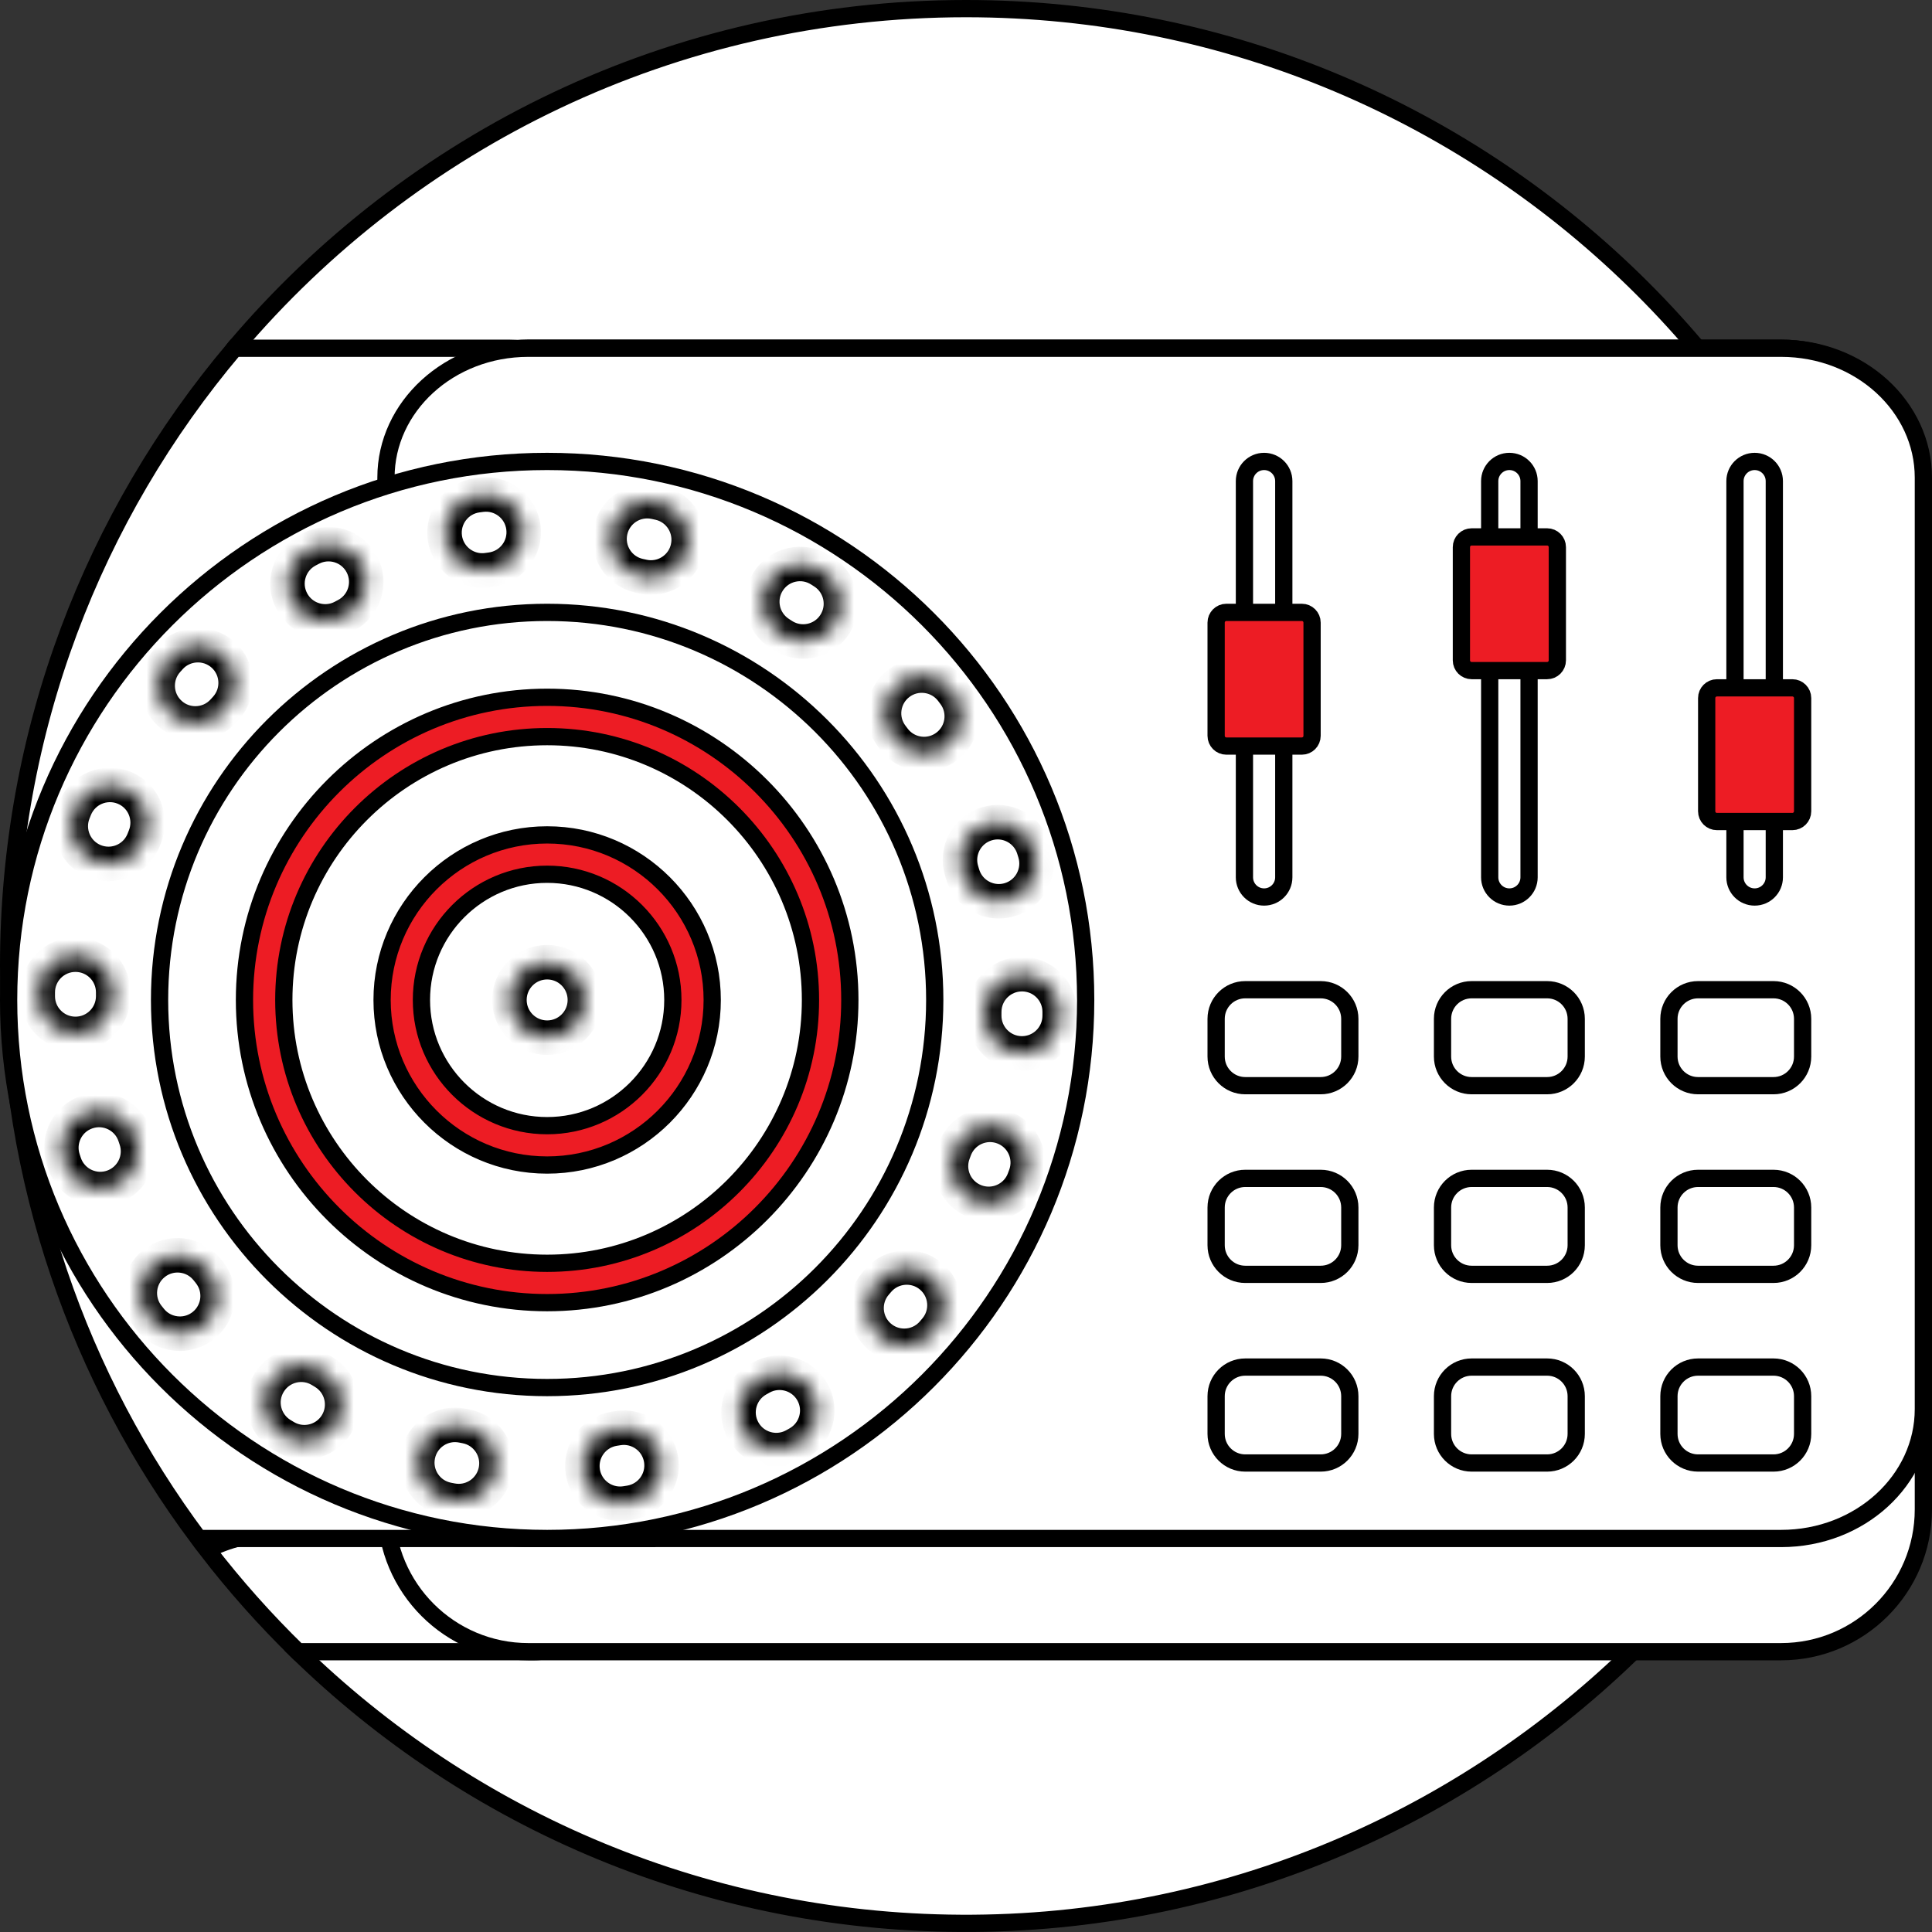
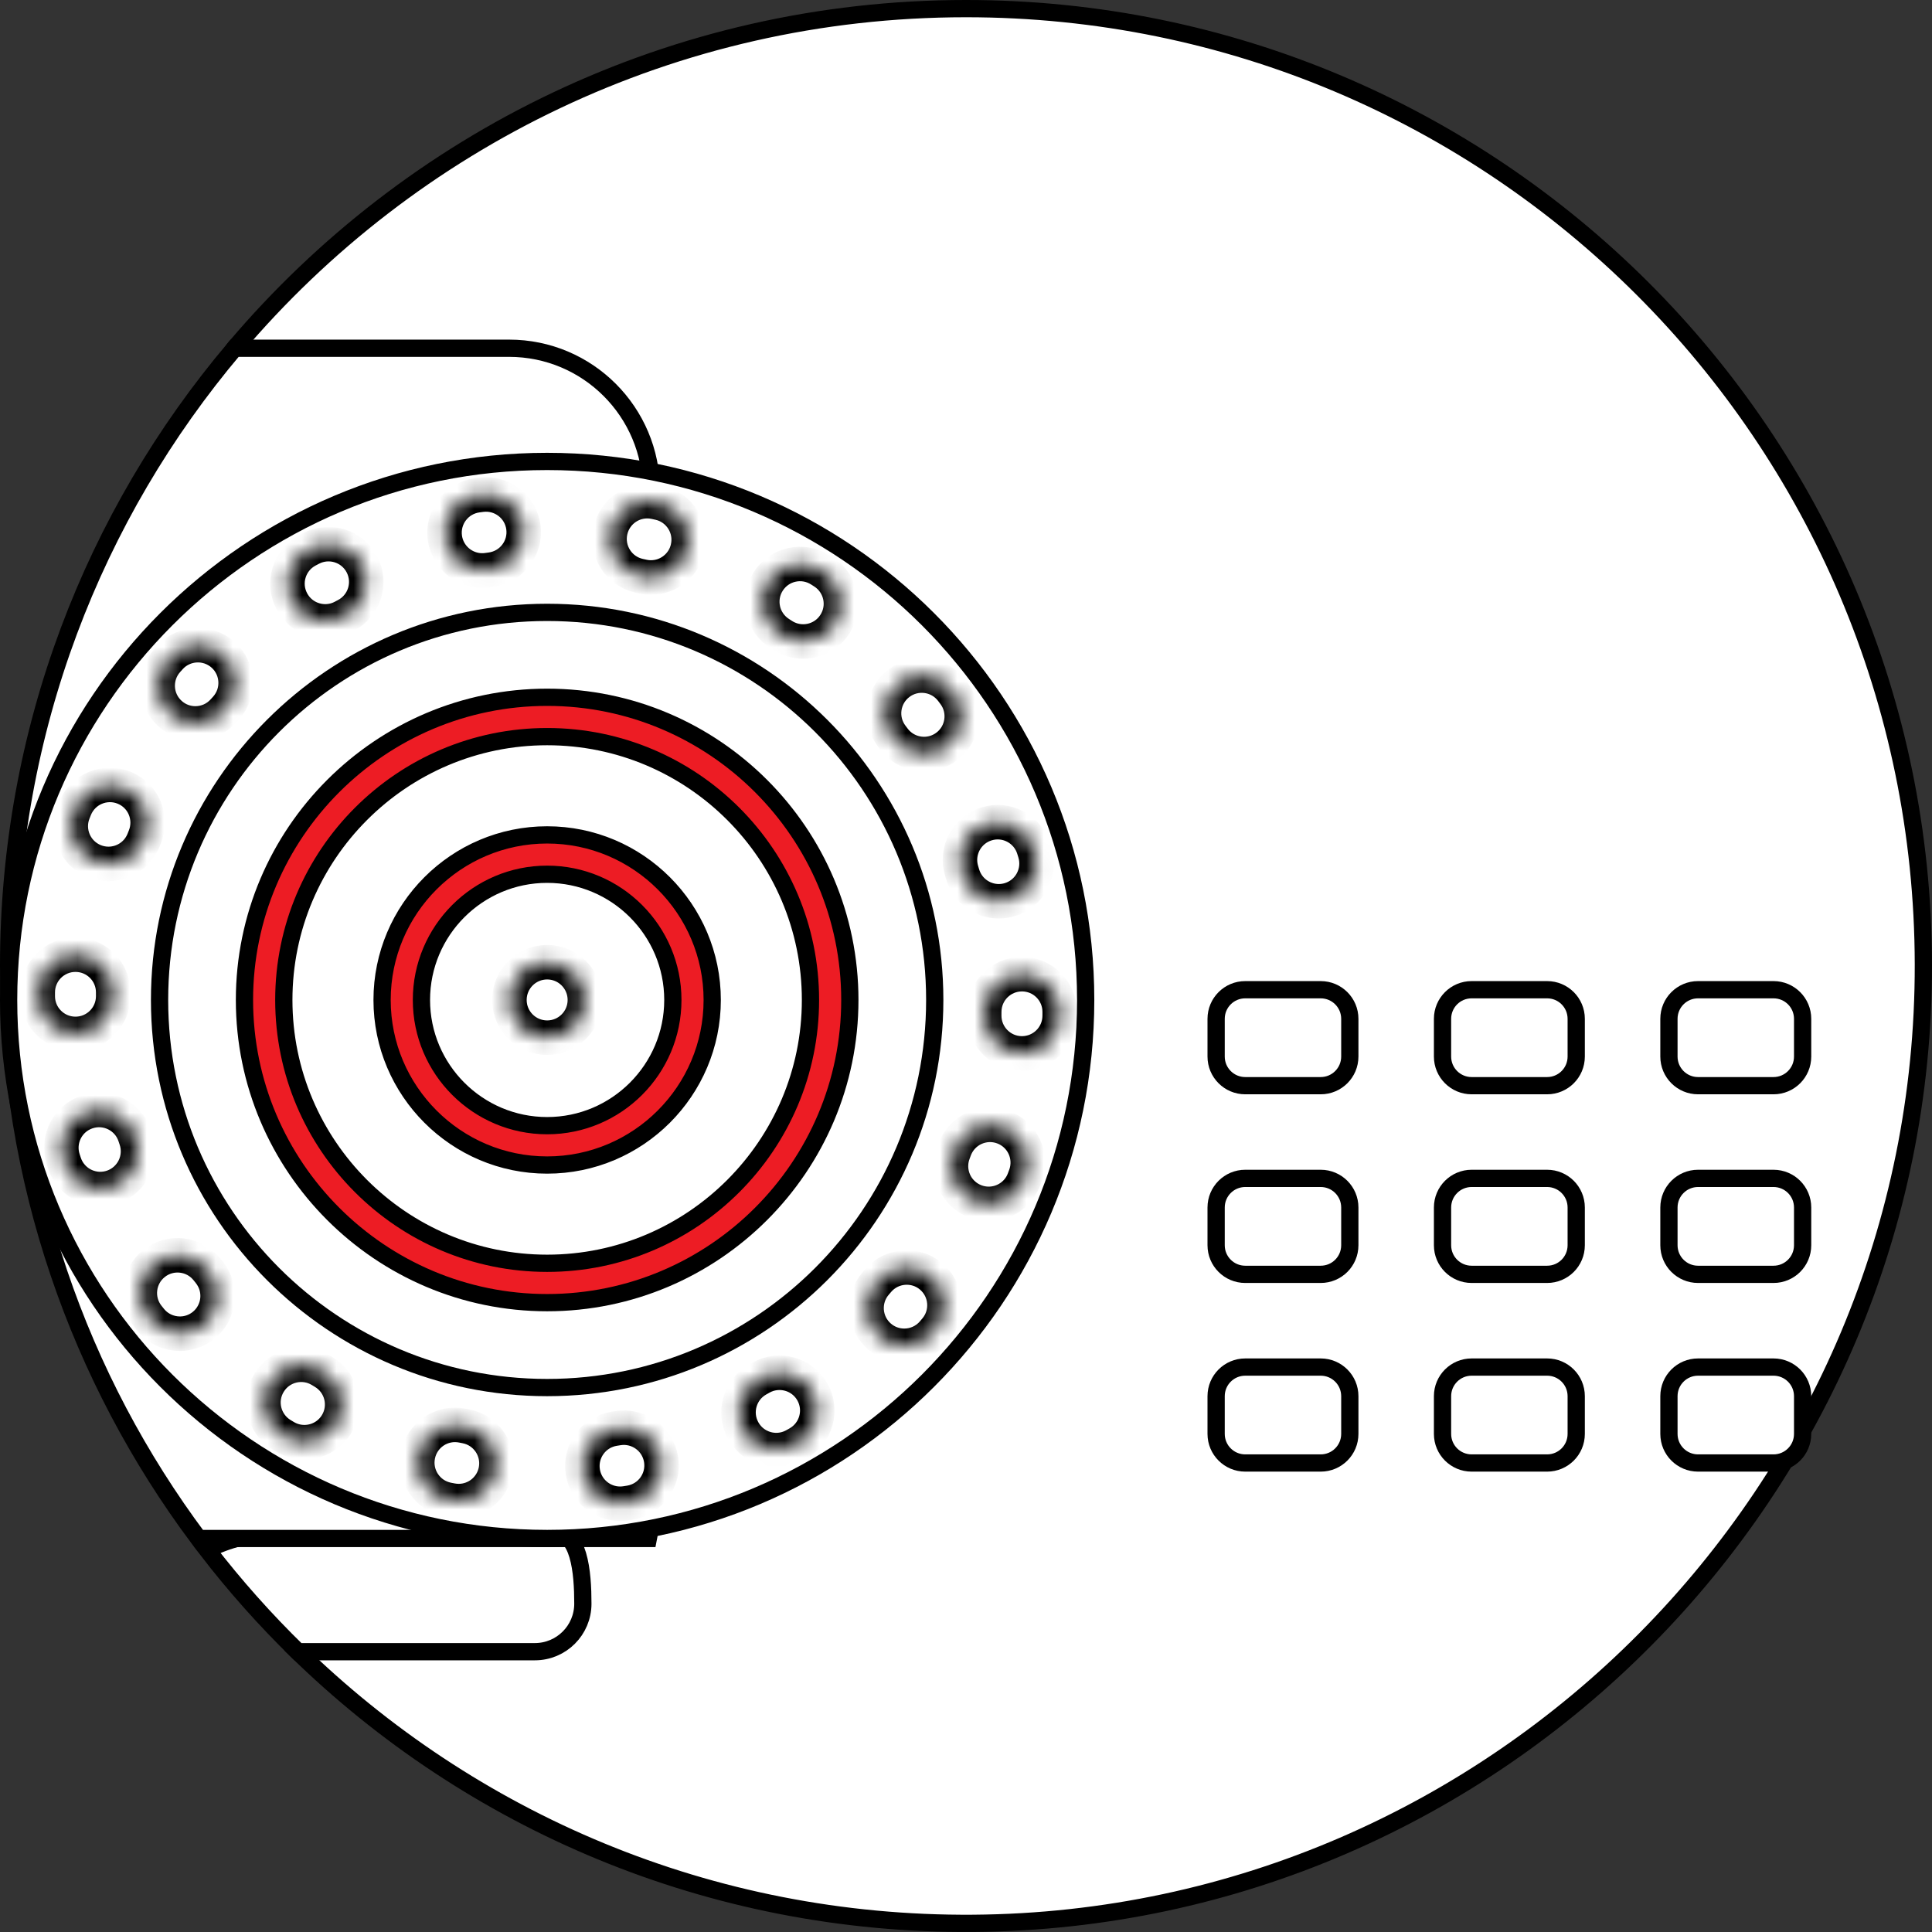
<svg xmlns="http://www.w3.org/2000/svg" width="112" height="112" viewBox="0 0 112 112" fill="none">
  <rect x="0" y="0" width="112" height="112" fill="#333333" stroke="none" />
  <path d="M13.64 20.139L13.64 20.139C23.821 8.124 39.02 0.5 56 0.5C86.618 0.5 111.444 25.293 111.5 55.898C111.555 86.331 86.844 111.277 56.412 111.498C41.138 111.609 27.28 105.551 17.18 95.665L16.831 96.022L17.18 95.665C16.686 95.181 16.63 94.397 17.052 93.828C24.042 84.425 28.178 72.773 28.178 60.156C28.178 45.615 22.684 32.356 13.66 22.344C13.103 21.725 13.094 20.783 13.64 20.139Z" fill="white" stroke="black" />
  <path d="M33.789 92.969C33.789 94.505 32.544 95.75 31.008 95.75H17.268C15.379 93.909 13.621 91.935 12.009 89.843C13.207 89.226 14.538 88.902 15.892 88.902H32.293C32.601 88.902 32.824 89.013 33.007 89.205C33.203 89.412 33.367 89.73 33.491 90.149C33.741 90.988 33.789 92.066 33.789 92.969Z" fill="white" stroke="black" />
-   <path d="M111.5 28.438V87.5C111.5 92.056 107.806 95.75 103.25 95.75H30.625C26.069 95.75 22.375 92.056 22.375 87.5V28.438C22.375 23.881 26.069 20.188 30.625 20.188H103.25C107.806 20.188 111.5 23.881 111.5 28.438Z" fill="white" stroke="black" />
  <path d="M37.59 89.188H11.512C4.595 79.931 0.5 68.445 0.5 56C0.5 42.351 5.426 29.854 13.599 20.188H29.512C34.069 20.188 37.762 23.881 37.762 28.438V87.5C37.762 88.079 37.703 88.643 37.59 89.188Z" fill="white" stroke="black" />
-   <path d="M111.5 27.687V81.687C111.5 85.788 107.849 89.188 103.25 89.188H30.625C26.026 89.188 22.375 85.788 22.375 81.688V27.687C22.375 23.587 26.026 20.188 30.625 20.188H103.25C107.849 20.188 111.5 23.587 111.5 27.687Z" fill="white" stroke="black" />
-   <path d="M74.422 27.891V50.859C74.422 51.489 73.911 52 73.281 52C72.651 52 72.141 51.489 72.141 50.859V27.891C72.141 27.261 72.651 26.75 73.281 26.75C73.911 26.75 74.422 27.261 74.422 27.891ZM86.359 27.891C86.359 27.261 86.87 26.75 87.5 26.75C88.13 26.75 88.641 27.261 88.641 27.891V50.859C88.641 51.489 88.13 52 87.5 52C86.87 52 86.359 51.489 86.359 50.859V27.891ZM100.578 27.891C100.578 27.261 101.089 26.75 101.719 26.75C102.349 26.75 102.859 27.261 102.859 27.891V50.859C102.859 51.489 102.349 52 101.719 52C101.089 52 100.578 51.489 100.578 50.859V27.891Z" fill="white" stroke="black" />
  <path d="M62.938 57.969C62.938 75.21 48.96 89.188 31.719 89.188C14.477 89.188 0.5 75.21 0.5 57.969C0.5 40.727 14.477 26.75 31.719 26.75C48.96 26.75 62.938 40.727 62.938 57.969Z" fill="white" stroke="black" />
  <path d="M54.188 57.969C54.188 70.378 44.128 80.438 31.719 80.438C19.31 80.438 9.25 70.378 9.25 57.969C9.25 45.56 19.31 35.5 31.719 35.5C44.128 35.5 54.188 45.56 54.188 57.969Z" fill="white" stroke="black" />
  <path d="M14.172 57.969C14.172 48.294 22.044 40.422 31.719 40.422C41.394 40.422 49.266 48.294 49.266 57.969C49.266 67.644 41.394 75.516 31.719 75.516C22.044 75.516 14.172 67.644 14.172 57.969ZM16.453 57.969C16.453 66.387 23.301 73.234 31.719 73.234C40.137 73.234 46.984 66.387 46.984 57.969C46.984 49.551 40.137 42.703 31.719 42.703C23.301 42.703 16.453 49.551 16.453 57.969ZM22.15 57.969C22.15 52.693 26.443 48.4 31.719 48.4C36.995 48.4 41.288 52.693 41.288 57.969C41.288 63.245 36.995 67.538 31.719 67.538C26.443 67.538 22.15 63.245 22.15 57.969ZM24.431 57.969C24.431 61.987 27.7 65.256 31.719 65.256C35.737 65.256 39.006 61.987 39.006 57.969C39.006 53.95 35.737 50.681 31.719 50.681C27.7 50.681 24.431 53.95 24.431 57.969Z" fill="#ED1C24" stroke="black" />
  <mask id="path-10-inside-1" fill="white">
    <path d="M47.093 80.688C47.689 81.739 47.321 83.074 46.27 83.671L46.064 83.787C45.727 83.974 45.362 84.063 45.002 84.063C44.234 84.063 43.489 83.657 43.089 82.938C42.501 81.883 42.881 80.551 43.937 79.963L44.11 79.866C45.161 79.269 46.497 79.638 47.093 80.688ZM38.218 29.155C38.14 29.137 38.062 29.12 37.984 29.103C36.802 28.848 35.639 29.599 35.384 30.78C35.13 31.961 35.881 33.125 37.062 33.38L37.255 33.422C37.417 33.459 37.579 33.477 37.738 33.477C38.738 33.477 39.641 32.786 39.87 31.77C40.136 30.591 39.396 29.421 38.218 29.155ZM35.811 82.793L35.612 82.825C34.418 83.01 33.601 84.129 33.786 85.322C33.954 86.402 34.885 87.174 35.945 87.174C36.057 87.174 36.17 87.166 36.284 87.148L36.517 87.111C37.709 86.916 38.518 85.792 38.323 84.599C38.128 83.407 37.003 82.598 35.811 82.793ZM27.954 33.069C28.053 33.069 28.154 33.062 28.255 33.048L28.455 33.021C29.653 32.865 30.498 31.768 30.343 30.57C30.187 29.372 29.089 28.527 27.891 28.683L27.658 28.714C26.461 28.878 25.625 29.982 25.789 31.179C25.94 32.275 26.878 33.069 27.954 33.069ZM55.313 40.206L55.172 40.019C54.436 39.061 53.063 38.88 52.104 39.615C51.146 40.35 50.965 41.724 51.7 42.682L51.823 42.843C52.253 43.413 52.907 43.712 53.569 43.712C54.029 43.712 54.492 43.568 54.887 43.27C55.85 42.541 56.042 41.17 55.313 40.206ZM55.748 50.498L55.806 50.689C56.091 51.637 56.96 52.248 57.901 52.248C58.109 52.248 58.321 52.218 58.531 52.155C59.688 51.808 60.344 50.588 59.997 49.431L59.927 49.203C59.57 48.05 58.345 47.404 57.191 47.761C56.036 48.119 55.391 49.345 55.748 50.498ZM53.981 73.998C53.061 73.215 51.68 73.328 50.898 74.248L50.767 74.4C49.977 75.314 50.077 76.695 50.991 77.486C51.405 77.843 51.914 78.018 52.421 78.018C53.034 78.018 53.644 77.762 54.077 77.262L54.231 77.081C55.014 76.161 54.902 74.78 53.981 73.998ZM47.752 33.164L47.551 33.036C46.532 32.387 45.18 32.688 44.532 33.708C43.883 34.727 44.184 36.079 45.203 36.727L45.372 36.836C45.74 37.074 46.152 37.188 46.56 37.188C47.276 37.188 47.979 36.836 48.397 36.189C49.055 35.176 48.766 33.821 47.752 33.164ZM26.999 82.682L26.804 82.644C25.618 82.408 24.467 83.178 24.232 84.363C23.996 85.548 24.766 86.7 25.951 86.936C26.029 86.951 26.107 86.966 26.185 86.981C26.322 87.007 26.459 87.019 26.594 87.019C27.625 87.019 28.542 86.288 28.741 85.238C28.966 84.052 28.186 82.907 26.999 82.682ZM18.774 79.543L18.604 79.44C17.574 78.808 16.227 79.13 15.596 80.16C14.964 81.19 15.287 82.537 16.316 83.169C16.384 83.21 16.453 83.252 16.521 83.293C16.874 83.505 17.262 83.605 17.645 83.605C18.388 83.605 19.112 83.227 19.523 82.544C20.145 81.509 19.809 80.165 18.774 79.543ZM58.147 65.343C57.013 64.926 55.756 65.508 55.34 66.643C55.318 66.703 55.295 66.763 55.272 66.824C54.843 67.953 55.409 69.216 56.538 69.646C56.795 69.744 57.057 69.79 57.316 69.79C58.198 69.79 59.029 69.253 59.361 68.38C59.391 68.303 59.419 68.227 59.447 68.15C59.863 67.016 59.281 65.759 58.147 65.343ZM59.245 56.473C58.037 56.473 57.057 57.453 57.057 58.661L57.056 58.86C57.046 60.068 58.017 61.056 59.225 61.067H59.244C60.443 61.067 61.421 60.1 61.431 58.898L61.432 58.66C61.432 57.453 60.453 56.473 59.245 56.473ZM4.376 55.343C3.168 55.343 2.188 56.322 2.188 57.53L2.188 57.73C2.177 58.938 3.148 59.926 4.356 59.937H4.376C5.574 59.937 6.552 58.97 6.563 57.768L6.563 57.53C6.563 56.322 5.584 55.343 4.376 55.343ZM12.943 37.968C12.049 37.157 10.665 37.223 9.853 38.118L9.696 38.293C8.891 39.194 8.969 40.576 9.869 41.381C10.287 41.755 10.808 41.938 11.326 41.938C11.928 41.938 12.526 41.692 12.958 41.208L13.094 41.058C13.905 40.163 13.838 38.78 12.943 37.968ZM18.03 31.795L17.82 31.905C16.755 32.475 16.353 33.801 16.924 34.866C17.318 35.603 18.073 36.022 18.854 36.022C19.202 36.022 19.556 35.939 19.884 35.763L20.06 35.67C21.13 35.109 21.543 33.787 20.982 32.717C20.422 31.647 19.1 31.234 18.03 31.795ZM5.483 49.927C5.748 50.032 6.021 50.082 6.29 50.082C7.16 50.082 7.983 49.559 8.324 48.701L8.399 48.512C8.853 47.392 8.313 46.116 7.194 45.663C6.074 45.209 4.799 45.749 4.345 46.868L4.257 47.086C3.812 48.209 4.36 49.481 5.483 49.927ZM7.822 65.852C7.446 64.704 6.21 64.079 5.062 64.456C3.914 64.832 3.289 66.069 3.665 67.216C3.69 67.293 3.716 67.368 3.741 67.444C4.05 68.356 4.901 68.93 5.813 68.93C6.046 68.93 6.283 68.892 6.515 68.814C7.659 68.426 8.273 67.184 7.885 66.04L7.822 65.852ZM12.006 73.597C11.255 72.651 9.878 72.493 8.932 73.245C7.986 73.996 7.828 75.372 8.579 76.318L8.727 76.503C9.16 77.038 9.792 77.316 10.431 77.316C10.913 77.316 11.399 77.157 11.803 76.83C12.743 76.071 12.89 74.694 12.131 73.754L12.006 73.597ZM31.719 55.78C30.511 55.78 29.531 56.76 29.531 57.968C29.531 59.176 30.511 60.155 31.719 60.155C32.927 60.155 33.906 59.176 33.906 57.968C33.906 56.76 32.927 55.78 31.719 55.78Z" />
  </mask>
  <path d="M47.093 80.688C47.689 81.739 47.321 83.074 46.27 83.671L46.064 83.787C45.727 83.974 45.362 84.063 45.002 84.063C44.234 84.063 43.489 83.657 43.089 82.938C42.501 81.883 42.881 80.551 43.937 79.963L44.11 79.866C45.161 79.269 46.497 79.638 47.093 80.688ZM38.218 29.155C38.14 29.137 38.062 29.12 37.984 29.103C36.802 28.848 35.639 29.599 35.384 30.78C35.13 31.961 35.881 33.125 37.062 33.38L37.255 33.422C37.417 33.459 37.579 33.477 37.738 33.477C38.738 33.477 39.641 32.786 39.87 31.77C40.136 30.591 39.396 29.421 38.218 29.155ZM35.811 82.793L35.612 82.825C34.418 83.01 33.601 84.129 33.786 85.322C33.954 86.402 34.885 87.174 35.945 87.174C36.057 87.174 36.17 87.166 36.284 87.148L36.517 87.111C37.709 86.916 38.518 85.792 38.323 84.599C38.128 83.407 37.003 82.598 35.811 82.793ZM27.954 33.069C28.053 33.069 28.154 33.062 28.255 33.048L28.455 33.021C29.653 32.865 30.498 31.768 30.343 30.57C30.187 29.372 29.089 28.527 27.891 28.683L27.658 28.714C26.461 28.878 25.625 29.982 25.789 31.179C25.94 32.275 26.878 33.069 27.954 33.069ZM55.313 40.206L55.172 40.019C54.436 39.061 53.063 38.88 52.104 39.615C51.146 40.35 50.965 41.724 51.7 42.682L51.823 42.843C52.253 43.413 52.907 43.712 53.569 43.712C54.029 43.712 54.492 43.568 54.887 43.27C55.85 42.541 56.042 41.17 55.313 40.206ZM55.748 50.498L55.806 50.689C56.091 51.637 56.96 52.248 57.901 52.248C58.109 52.248 58.321 52.218 58.531 52.155C59.688 51.808 60.344 50.588 59.997 49.431L59.927 49.203C59.57 48.05 58.345 47.404 57.191 47.761C56.036 48.119 55.391 49.345 55.748 50.498ZM53.981 73.998C53.061 73.215 51.68 73.328 50.898 74.248L50.767 74.4C49.977 75.314 50.077 76.695 50.991 77.486C51.405 77.843 51.914 78.018 52.421 78.018C53.034 78.018 53.644 77.762 54.077 77.262L54.231 77.081C55.014 76.161 54.902 74.78 53.981 73.998ZM47.752 33.164L47.551 33.036C46.532 32.387 45.18 32.688 44.532 33.708C43.883 34.727 44.184 36.079 45.203 36.727L45.372 36.836C45.74 37.074 46.152 37.188 46.56 37.188C47.276 37.188 47.979 36.836 48.397 36.189C49.055 35.176 48.766 33.821 47.752 33.164ZM26.999 82.682L26.804 82.644C25.618 82.408 24.467 83.178 24.232 84.363C23.996 85.548 24.766 86.7 25.951 86.936C26.029 86.951 26.107 86.966 26.185 86.981C26.322 87.007 26.459 87.019 26.594 87.019C27.625 87.019 28.542 86.288 28.741 85.238C28.966 84.052 28.186 82.907 26.999 82.682ZM18.774 79.543L18.604 79.44C17.574 78.808 16.227 79.13 15.596 80.16C14.964 81.19 15.287 82.537 16.316 83.169C16.384 83.21 16.453 83.252 16.521 83.293C16.874 83.505 17.262 83.605 17.645 83.605C18.388 83.605 19.112 83.227 19.523 82.544C20.145 81.509 19.809 80.165 18.774 79.543ZM58.147 65.343C57.013 64.926 55.756 65.508 55.34 66.643C55.318 66.703 55.295 66.763 55.272 66.824C54.843 67.953 55.409 69.216 56.538 69.646C56.795 69.744 57.057 69.79 57.316 69.79C58.198 69.79 59.029 69.253 59.361 68.38C59.391 68.303 59.419 68.227 59.447 68.15C59.863 67.016 59.281 65.759 58.147 65.343ZM59.245 56.473C58.037 56.473 57.057 57.453 57.057 58.661L57.056 58.86C57.046 60.068 58.017 61.056 59.225 61.067H59.244C60.443 61.067 61.421 60.1 61.431 58.898L61.432 58.66C61.432 57.453 60.453 56.473 59.245 56.473ZM4.376 55.343C3.168 55.343 2.188 56.322 2.188 57.53L2.188 57.73C2.177 58.938 3.148 59.926 4.356 59.937H4.376C5.574 59.937 6.552 58.97 6.563 57.768L6.563 57.53C6.563 56.322 5.584 55.343 4.376 55.343ZM12.943 37.968C12.049 37.157 10.665 37.223 9.853 38.118L9.696 38.293C8.891 39.194 8.969 40.576 9.869 41.381C10.287 41.755 10.808 41.938 11.326 41.938C11.928 41.938 12.526 41.692 12.958 41.208L13.094 41.058C13.905 40.163 13.838 38.78 12.943 37.968ZM18.03 31.795L17.82 31.905C16.755 32.475 16.353 33.801 16.924 34.866C17.318 35.603 18.073 36.022 18.854 36.022C19.202 36.022 19.556 35.939 19.884 35.763L20.06 35.67C21.13 35.109 21.543 33.787 20.982 32.717C20.422 31.647 19.1 31.234 18.03 31.795ZM5.483 49.927C5.748 50.032 6.021 50.082 6.29 50.082C7.16 50.082 7.983 49.559 8.324 48.701L8.399 48.512C8.853 47.392 8.313 46.116 7.194 45.663C6.074 45.209 4.799 45.749 4.345 46.868L4.257 47.086C3.812 48.209 4.36 49.481 5.483 49.927ZM7.822 65.852C7.446 64.704 6.21 64.079 5.062 64.456C3.914 64.832 3.289 66.069 3.665 67.216C3.69 67.293 3.716 67.368 3.741 67.444C4.05 68.356 4.901 68.93 5.813 68.93C6.046 68.93 6.283 68.892 6.515 68.814C7.659 68.426 8.273 67.184 7.885 66.04L7.822 65.852ZM12.006 73.597C11.255 72.651 9.878 72.493 8.932 73.245C7.986 73.996 7.828 75.372 8.579 76.318L8.727 76.503C9.16 77.038 9.792 77.316 10.431 77.316C10.913 77.316 11.399 77.157 11.803 76.83C12.743 76.071 12.89 74.694 12.131 73.754L12.006 73.597ZM31.719 55.78C30.511 55.78 29.531 56.76 29.531 57.968C29.531 59.176 30.511 60.155 31.719 60.155C32.927 60.155 33.906 59.176 33.906 57.968C33.906 56.76 32.927 55.78 31.719 55.78Z" fill="white" stroke="black" stroke-width="2" mask="url(#path-10-inside-1)" />
  <path d="M78.25 80.938V83.125C78.25 84.057 77.495 84.812 76.562 84.812H72.188C71.255 84.812 70.5 84.057 70.5 83.125V80.938C70.5 80.005 71.255 79.25 72.188 79.25H76.562C77.495 79.25 78.25 80.005 78.25 80.938ZM85.312 79.25H89.688C90.62 79.25 91.375 80.005 91.375 80.938V83.125C91.375 84.057 90.62 84.812 89.688 84.812H85.312C84.38 84.812 83.625 84.057 83.625 83.125V80.938C83.625 80.005 84.38 79.25 85.312 79.25ZM98.438 79.25H102.812C103.745 79.25 104.5 80.005 104.5 80.938V83.125C104.5 84.057 103.745 84.812 102.812 84.812H98.438C97.505 84.812 96.75 84.057 96.75 83.125V80.938C96.75 80.005 97.505 79.25 98.438 79.25Z" fill="white" stroke="black" />
  <path d="M78.25 70V72.188C78.25 73.12 77.495 73.875 76.562 73.875H72.188C71.255 73.875 70.5 73.12 70.5 72.188V70C70.5 69.068 71.255 68.312 72.188 68.312H76.562C77.495 68.312 78.25 69.068 78.25 70ZM85.312 68.312H89.688C90.62 68.312 91.375 69.068 91.375 70V72.188C91.375 73.12 90.62 73.875 89.688 73.875H85.312C84.38 73.875 83.625 73.12 83.625 72.188V70C83.625 69.068 84.38 68.312 85.312 68.312ZM98.438 68.312H102.812C103.745 68.312 104.5 69.068 104.5 70V72.188C104.5 73.12 103.745 73.875 102.812 73.875H98.438C97.505 73.875 96.75 73.12 96.75 72.188V70C96.75 69.068 97.505 68.312 98.438 68.312Z" fill="white" stroke="black" />
  <path d="M78.25 59.062V61.25C78.25 62.182 77.495 62.938 76.562 62.938H72.188C71.255 62.938 70.5 62.182 70.5 61.25V59.062C70.5 58.13 71.255 57.375 72.188 57.375H76.562C77.495 57.375 78.25 58.13 78.25 59.062ZM85.312 57.375H89.688C90.62 57.375 91.375 58.13 91.375 59.062V61.25C91.375 62.182 90.62 62.938 89.688 62.938H85.312C84.38 62.938 83.625 62.182 83.625 61.25V59.062C83.625 58.13 84.38 57.375 85.312 57.375ZM98.438 57.375H102.812C103.745 57.375 104.5 58.13 104.5 59.062V61.25C104.5 62.182 103.745 62.938 102.812 62.938H98.438C97.505 62.938 96.75 62.182 96.75 61.25V59.062C96.75 58.13 97.505 57.375 98.438 57.375Z" fill="white" stroke="black" />
-   <path d="M76.062 36.094V42.656C76.062 42.984 75.797 43.25 75.469 43.25H71.094C70.766 43.25 70.5 42.984 70.5 42.656V36.094C70.5 35.766 70.766 35.5 71.094 35.5H75.469C75.797 35.5 76.062 35.766 76.062 36.094ZM85.312 31.125H89.688C90.015 31.125 90.281 31.391 90.281 31.719V38.281C90.281 38.609 90.015 38.875 89.688 38.875H85.312C84.985 38.875 84.719 38.609 84.719 38.281V31.719C84.719 31.391 84.985 31.125 85.312 31.125ZM99.531 39.875H103.906C104.234 39.875 104.5 40.141 104.5 40.469V47.031C104.5 47.359 104.234 47.625 103.906 47.625H99.531C99.203 47.625 98.938 47.359 98.938 47.031V40.469C98.938 40.141 99.203 39.875 99.531 39.875Z" fill="#ED1C24" stroke="black" />
</svg>